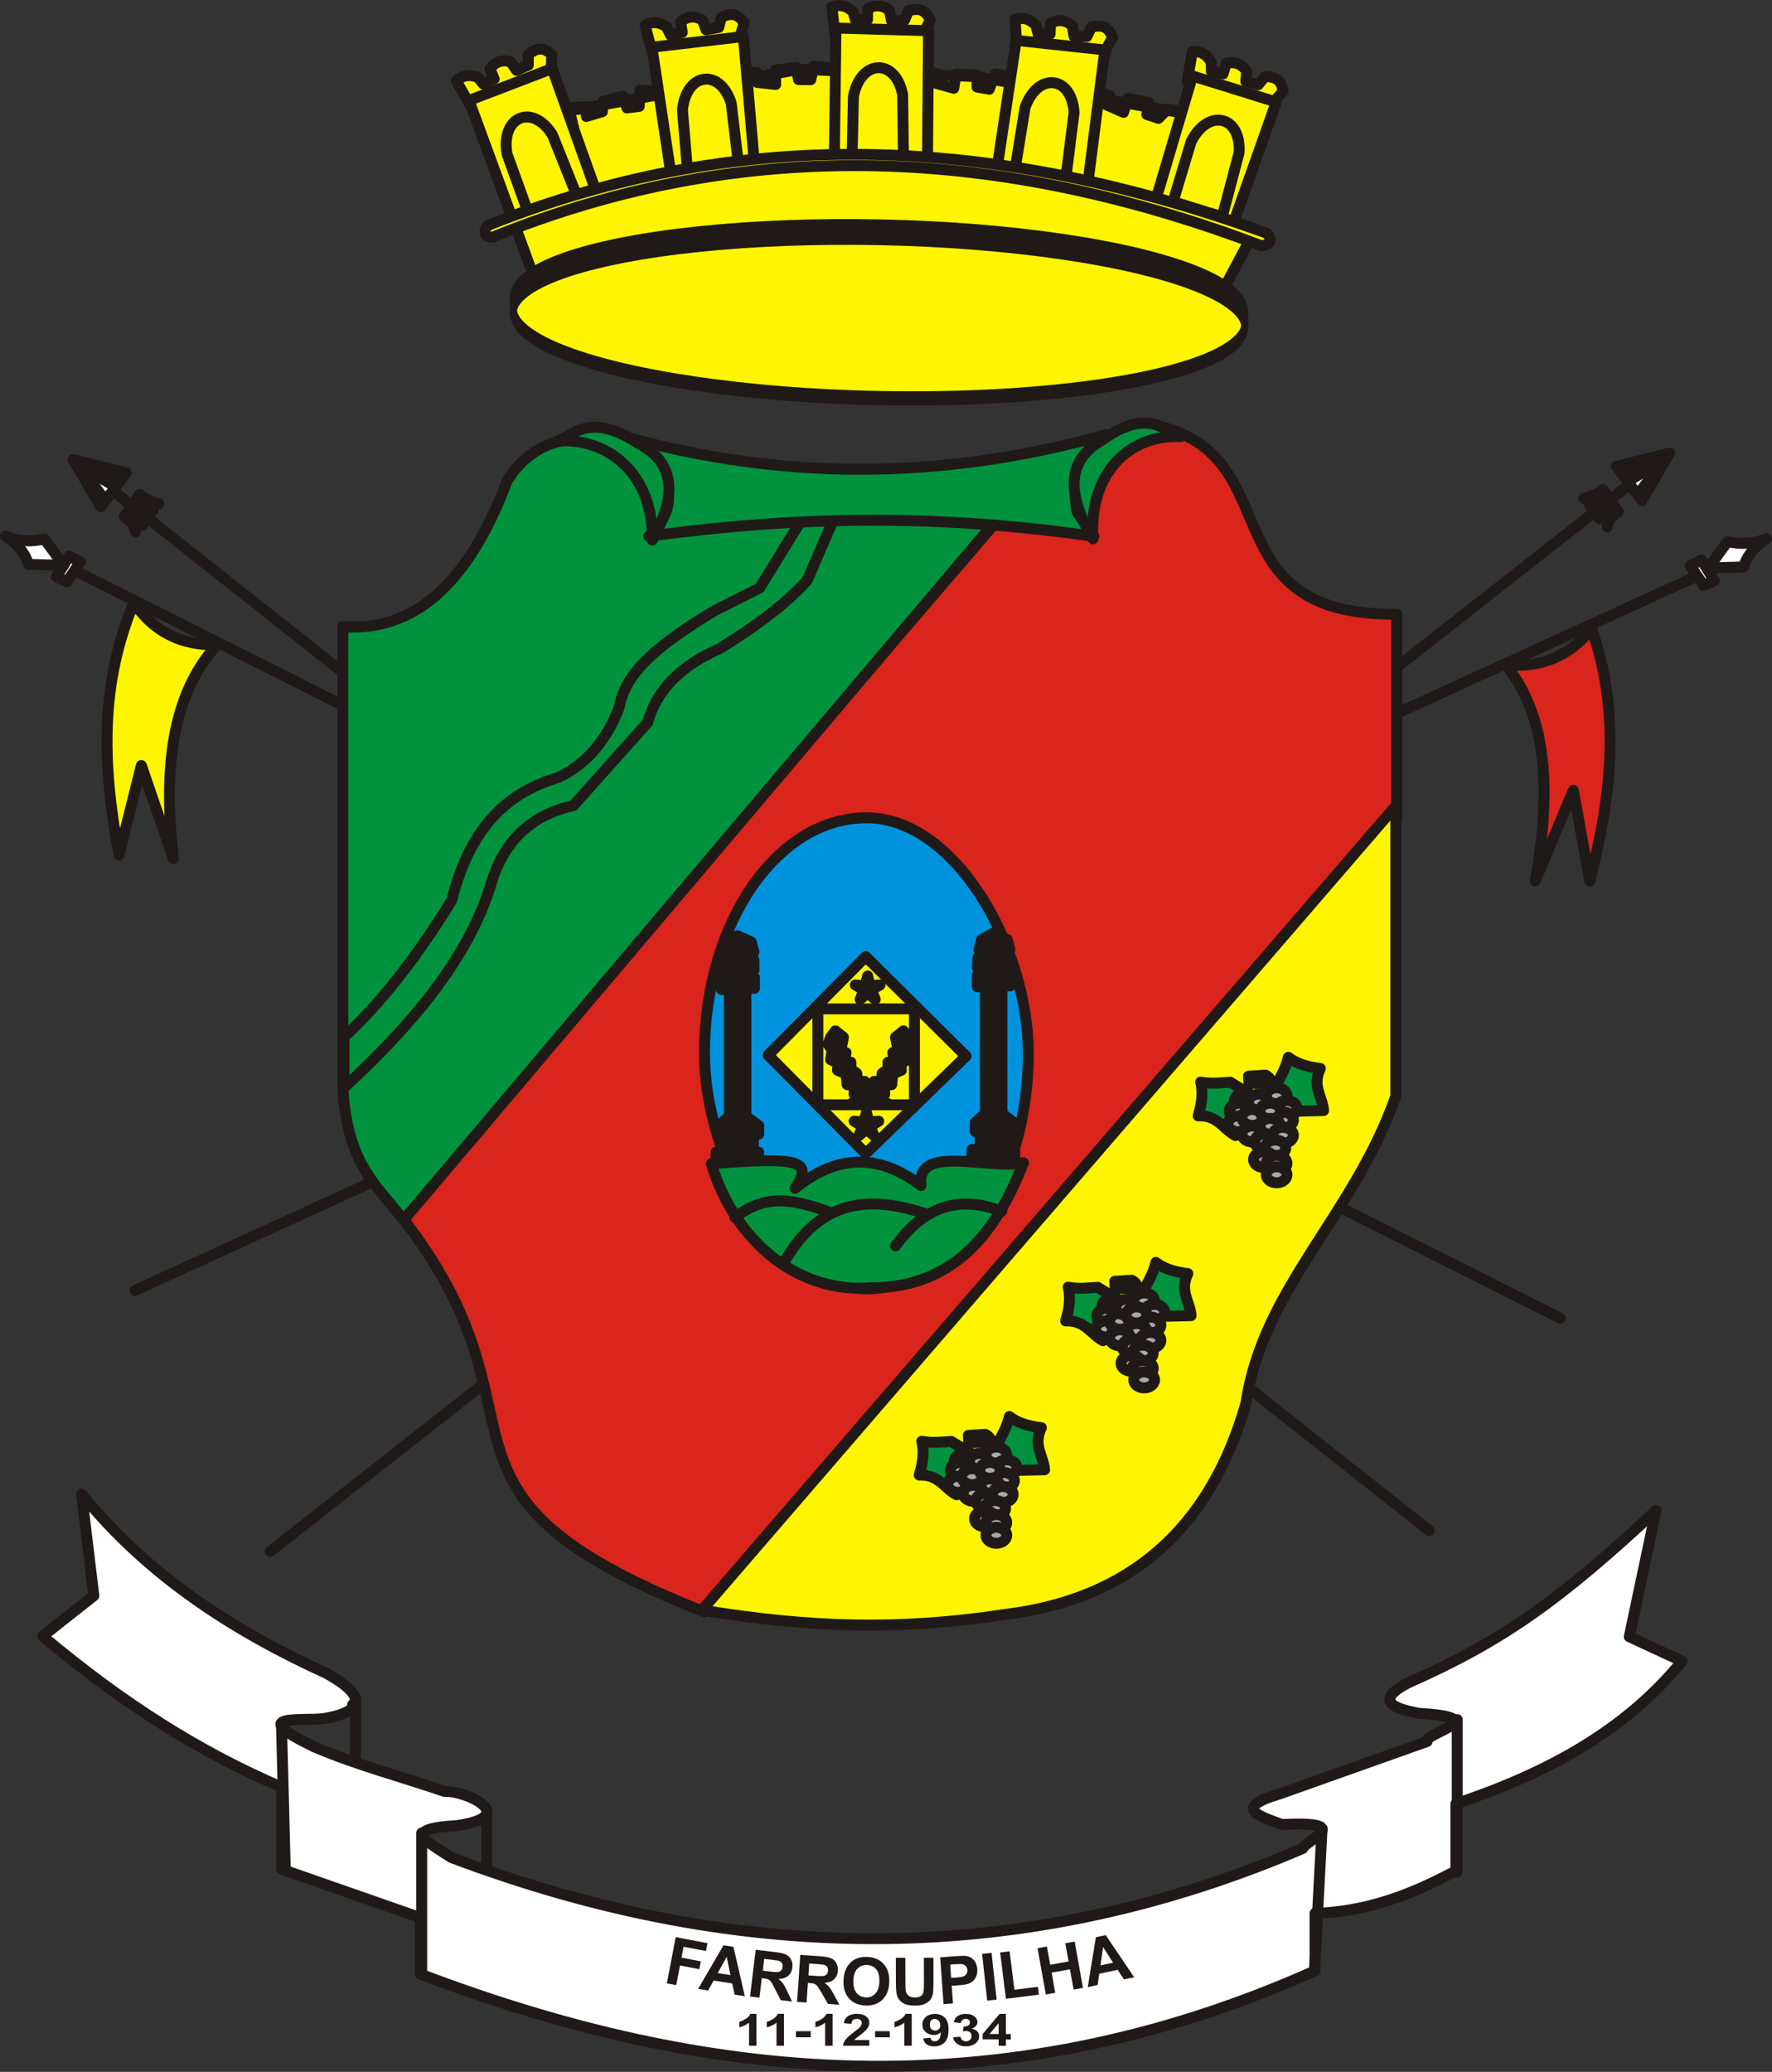
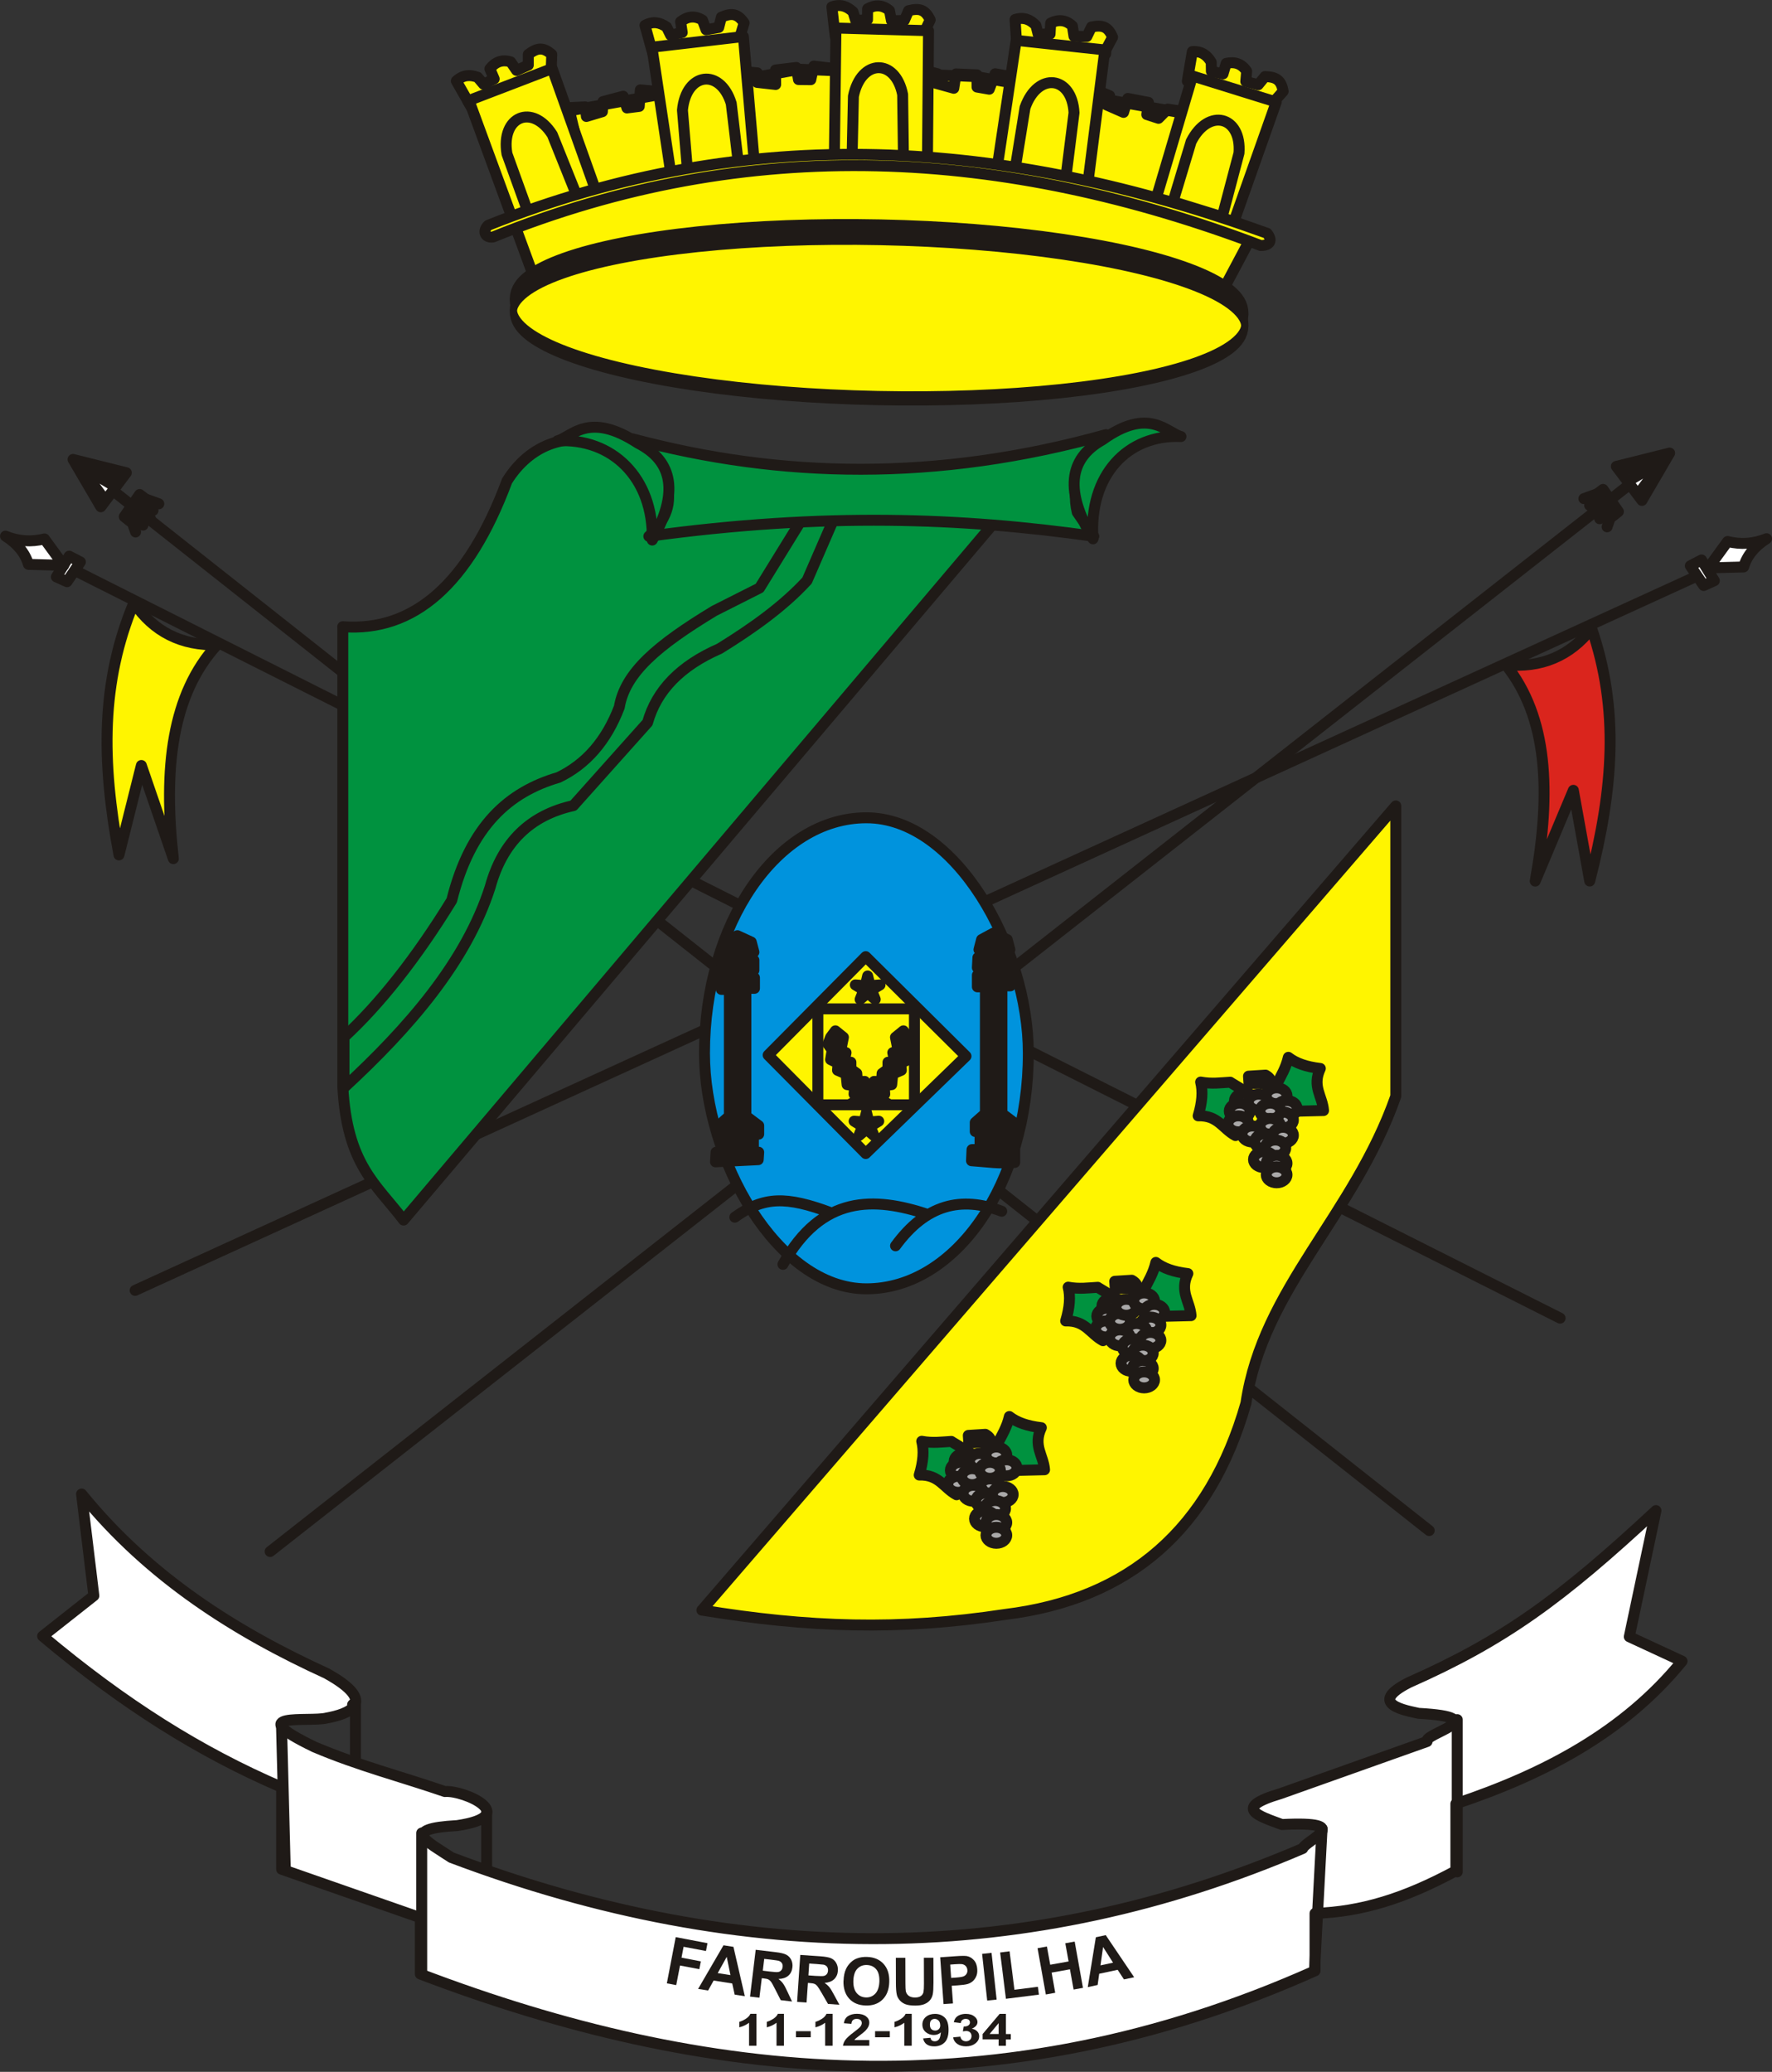
<svg xmlns="http://www.w3.org/2000/svg" xml:space="preserve" width="57.159mm" height="66.825mm" style="shape-rendering:geometricPrecision; text-rendering:geometricPrecision; image-rendering:optimizeQuality; fill-rule:evenodd; clip-rule:evenodd" viewBox="0 0 24.771 28.96">
  <rect x="0" y="0" width="24.771" height="28.96" fill="#333333" stroke="none" />
  <defs>
    <style type="text/css">
   
    .str0 {stroke:#1F1A17;stroke-width:0.153;stroke-linecap:round;stroke-linejoin:round}
    .fil1 {fill:none}
    .fil6 {fill:#00923F}
    .fil3 {fill:#0093DD}
    .fil5 {fill:#1F1A17}
    .fil8 {fill:#AAA9A9}
    .fil2 {fill:#DA251D}
    .fil0 {fill:#FFF500}
    .fil4 {fill:white}
    .fil7 {fill:#1F1A17;fill-rule:nonzero}
   
  </style>
  </defs>
  <g id="Layer_x0020_1">
    <g id="_46224936">
      <polygon id="_47047640" class="fil0 str0" points="7.961,1.549 11.182,0.968 13.65,1.071 16.94,1.652 15.809,3.292 8.406,3.395 " />
      <polyline id="_47046624" class="fil1 str0" points="7.862,1.509 8.182,1.494 8.197,1.628 8.421,1.561 8.429,1.42 8.712,1.345 8.764,1.509 8.936,1.487 8.951,1.256 9.279,1.286 " />
      <polyline id="_47045608" class="fil1 str0" points="10.268,0.988 10.587,1.018 10.584,1.152 10.843,1.181 10.841,0.978 11.132,0.943 11.162,1.112 11.334,1.114 11.376,0.924 11.702,0.962 " />
      <polyline id="_47044816" class="fil1 str0" points="12.796,0.951 13.107,1.031 13.081,1.164 13.333,1.234 13.364,1.033 13.657,1.046 13.658,1.217 13.829,1.247 13.911,1.031 14.214,1.085 " />
      <polyline id="_47043592" class="fil1 str0" points="15.216,1.214 15.512,1.338 15.467,1.466 15.706,1.571 15.766,1.376 16.054,1.431 16.031,1.601 16.195,1.654 16.323,1.525 16.631,1.572 " />
      <path id="_47042472" class="fil0 str0" d="M6.536 1.407l-0.157 -0.275c0.097,-0.089 0.194,-0.089 0.298,-0.052l0.082 0.097 0.149 -0.074 -0.06 -0.141c0.075,-0.097 0.172,-0.134 0.291,-0.097l0.082 0.119 0.164 -0.074 0 -0.149c0.127,-0.097 0.209,-0.104 0.328,0l-0.007 0.193 0.022 0.06 -1.141 0.484 -0.052 -0.089z" />
      <path id="_47041368" class="fil0 str0" d="M9.1 0.659l-0.084 -0.305c0.116,-0.063 0.21,-0.039 0.302,0.023l0.056 0.114 0.163 -0.036 -0.023 -0.152c0.096,-0.075 0.199,-0.088 0.306,-0.022l0.05 0.135 0.177 -0.032 0.037 -0.144c0.147,-0.063 0.228,-0.05 0.318,0.08l-0.055 0.186 0.007 0.063 -1.225 0.189 -0.029 -0.099z" />
      <path id="_47040328" class="fil0 str0" d="M11.664 0.41l-0.035 -0.314c0.124,-0.044 0.213,-0.006 0.295,0.069l0.037 0.121 0.166 -0.01 0.001 -0.153c0.107,-0.06 0.211,-0.056 0.306,0.025l0.028 0.142 0.18 -0.004 0.059 -0.137c0.155,-0.039 0.233,-0.014 0.302,0.129l-0.083 0.175 -0.003 0.063 -1.24 -0.004 -0.013 -0.103z" />
      <path id="_47039208" class="fil0 str0" d="M14.21 0.588l-0.02 -0.316c0.126,-0.038 0.214,0.004 0.291,0.083l0.031 0.123 0.167 -0.002 0.008 -0.153c0.109,-0.055 0.213,-0.046 0.304,0.04l0.022 0.143 0.18 0.005 0.065 -0.134c0.156,-0.032 0.233,-0.003 0.295,0.143l-0.091 0.171 -0.006 0.063 -1.238 -0.062 -0.008 -0.103z" />
      <path id="_47038056" class="fil0 str0" d="M16.614 1.033l0.054 -0.312c0.132,-0.008 0.207,0.053 0.264,0.148l0.002 0.127 0.163 0.037 0.044 -0.147c0.119,-0.028 0.218,0.005 0.286,0.109l-0.012 0.144 0.174 0.046 0.094 -0.115c0.16,0.005 0.228,0.051 0.254,0.207l-0.129 0.145 -0.02 0.06 -1.19 -0.347 0.016 -0.102z" />
      <path id="_47036904" class="fil0 str0" d="M7.496 3.963l-0.94 -2.559 1.163 -0.446 0.624 1.748 1.04 -0.246 -0.27 -1.8 1.279 -0.149 0.154 1.778 1.117 -0.045 0.023 -1.852 1.294 0.037 -0.015 1.83 0.978 0.06 0.262 -1.755 1.24 0.134 -0.239 1.874 0.948 0.231 0.516 -1.741 1.171 0.364 -0.616 1.741 0.293 0.097 -0.431 0.811c-3.112,-1.093 -6.54,-1.116 -9.591,-0.112z" />
      <path id="_47035744" class="fil0 str0" d="M7.385 2.976l0.679 -0.238 -0.343 -0.855c-0.276,-0.439 -0.723,-0.26 -0.634,0.268l0.298 0.826z" />
      <path id="_47034736" class="fil0 str0" d="M9.614 2.415l0.717 -0.054 -0.109 -0.915c-0.152,-0.495 -0.631,-0.439 -0.682,0.094l0.073 0.875z" />
      <path id="_47033728" class="fil0 str0" d="M11.911 2.222l0.719 0.021 -0.012 -0.921c-0.099,-0.508 -0.581,-0.502 -0.688,0.023l-0.019 0.877z" />
      <path id="_47032720" class="fil0 str0" d="M14.19 2.37l0.709 0.12 0.115 -0.914c-0.028,-0.517 -0.507,-0.577 -0.685,-0.072l-0.14 0.866z" />
      <path id="_47031232" class="fil0 str0" d="M16.398 2.819l0.687 0.212 0.235 -0.891c0.04,-0.516 -0.426,-0.639 -0.669,-0.161l-0.253 0.841z" />
      <line id="_47030368" class="fil1 str0" x1="3.776" y1="21.687" x2="22.779" y2="6.773" />
      <line id="_47029504" class="fil1 str0" x1="1.889" y1="18.037" x2="23.8" y2="8.017" />
      <line id="_47028784" class="fil1 str0" x1="0.898" y1="7.9" x2="21.809" y2="18.425" />
      <line id="_47028064" class="fil1 str0" x1="1.439" y1="6.748" x2="19.979" y2="21.394" />
      <ellipse id="_47027120" class="fil0 str0" transform="matrix(0.677 0.014 -0.025 1.302 12.289 4.285)" rx="7.551" ry="0.859" />
      <ellipse id="_47026040" class="fil0 str0" transform="matrix(0.677 0.014 -0.025 1.302 12.289 4.446)" rx="7.551" ry="0.859" />
      <path id="_47024376" class="fil0 str0" d="M6.892 3.313c-0.119,0.015 -0.149,-0.089 -0.067,-0.164 3.654,-1.458 7.227,-1.212 10.888,0.112 0.082,0.104 0.037,0.171 -0.089,0.171 -3.58,-1.361 -7.159,-1.569 -10.732,-0.119z" />
-       <path id="_47023448" class="fil2 str0" d="M5.597 16.987l8.941 -10.404 1.662 -0.627c1.835,0.441 0.689,2.652 3.325,2.629l0 2.861 -9.682 11.084c-4.283,-1.695 -1.969,-2.652 -4.246,-5.542z" />
      <path id="_47022192" class="fil0 str0" d="M9.812 22.507l9.7 -11.242 0 4.058c-0.584,1.665 -1.859,2.687 -2.095,4.292 -0.501,1.756 -1.624,2.74 -3.37,2.952 -1.488,0.227 -2.748,0.182 -4.235,-0.061z" />
      <rect id="_47021248" class="fil3 str0" x="9.848" y="11.431" width="4.527" height="6.584" rx="3.765" ry="3.765" />
      <polygon id="_47019936" class="fil0 str0" points="12.102,13.372 13.504,14.763 12.102,16.124 10.738,14.748 " />
      <rect id="_47018992" class="fil0 str0" x="11.433" y="14.102" width="1.35" height="1.341" />
      <polygon id="_47018200" class="fil4 str0" points="12.129,13.879 12.024,13.969 12.076,13.839 11.957,13.767 12.097,13.778 12.129,13.642 12.162,13.778 12.302,13.767 12.183,13.839 12.235,13.969 " />
      <polygon id="_47016848" class="fil4 str0" points="12.112,15.784 12.006,15.874 12.058,15.745 11.94,15.672 12.079,15.683 12.112,15.547 12.145,15.683 12.284,15.672 12.165,15.745 12.217,15.874 " />
      <polygon id="_47015696" class="fil5 str0" points="11.884,15.436 12.219,15.235 12.219,15.116 12.324,15.116 12.331,15.004 12.413,14.945 12.413,14.848 12.51,14.848 12.48,14.714 12.555,14.685 12.518,14.499 12.629,14.409 12.697,14.499 12.734,14.595 12.674,14.677 12.697,14.811 12.592,14.863 12.6,14.96 12.48,15.012 12.465,15.161 12.361,15.175 12.368,15.294 12.227,15.287 11.981,15.436 " />
      <polygon id="_47014664" class="fil5 str0" points="12.424,15.436 12.088,15.235 12.088,15.116 11.984,15.116 11.977,15.004 11.895,14.945 11.895,14.848 11.798,14.848 11.827,14.714 11.753,14.685 11.79,14.499 11.678,14.409 11.611,14.499 11.574,14.595 11.633,14.677 11.611,14.811 11.716,14.863 11.708,14.96 11.827,15.012 11.842,15.161 11.947,15.175 11.939,15.294 12.081,15.287 12.327,15.436 " />
-       <path id="_47013400" class="fil6 str0" d="M9.944 16.267c1.275,-0.104 1.417,-0.03 1.171,0.342 0.552,-0.446 1.134,-0.513 1.76,-0.037 -0.075,-0.588 0.955,-0.216 1.432,-0.32 -0.507,1.324 -1.26,1.748 -2.133,1.748 -0.97,0.082 -1.887,-0.595 -2.23,-1.733z" />
      <path id="_47012544" class="fil1 str0" d="M10.272 17.014c0.403,-0.29 0.716,-0.298 1.35,-0.06" />
      <path id="_47011536" class="fil1 str0" d="M10.945 17.673c0.544,-0.974 1.275,-0.945 2.021,-0.699" />
      <path id="_47010256" class="fil1 str0" d="M12.519 17.414c0.425,-0.58 0.917,-0.699 1.484,-0.483" />
      <polygon id="_47009072" class="fil5 str0" points="10.599,16.21 10.606,16.106 10.532,16.099 10.532,15.853 10.606,15.853 10.606,15.734 10.427,15.6 10.427,13.815 10.547,13.815 10.547,13.666 10.405,13.666 10.405,13.562 10.539,13.562 10.539,13.421 10.427,13.421 10.427,13.309 10.539,13.309 10.502,13.168 10.308,13.079 10.144,13.168 10.107,13.309 10.204,13.317 10.204,13.421 10.092,13.421 10.084,13.562 10.218,13.562 10.218,13.666 10.084,13.666 10.084,13.83 10.196,13.83 10.196,15.6 10.054,15.727 10.054,15.853 10.121,15.853 10.121,16.106 10.01,16.106 10.002,16.24 " />
      <path id="_47007304" class="fil5 str0" d="M14.185 16.249l0 -0.179 -0.075 -0.007 0 -0.245 0.075 0 0 -0.119 -0.179 -0.134 0 -1.785 0.119 0 0 -0.149 -0.142 0 0 -0.104 0.134 0 0 -0.141 -0.112 0 0 -0.112 0.112 0 -0.037 -0.141 -0.194 -0.089 -0.164 0.089 -0.037 0.141 0.097 0.007 0 0.104 -0.112 0 -0.007 0.141 0.134 0 0 0.104 -0.134 0 0 0.164 0.112 0 0 1.77 -0.142 0.126 0 0.126 0.067 0 0 0.253 -0.112 0 -0.007 0.156c0.224,0.015 0.388,0.045 0.604,0.022z" />
      <path id="_47006272" class="fil0 str0" d="M1.872 8.424c-0.462,1.108 -0.455,2.209 -0.209,3.526l0.313 -1.25 0.447 1.302c-0.142,-1.264 -0.022,-2.298 0.612,-2.99 -0.492,0.015 -0.887,-0.179 -1.163,-0.588z" />
      <path id="_47004744" class="fil2 str0" d="M22.249 8.783c0.388,1.136 0.307,2.234 -0.026,3.532l-0.229 -1.268 -0.533 1.269c0.225,-1.252 0.175,-2.292 -0.411,-3.024 0.49,0.047 0.897,-0.119 1.2,-0.509z" />
      <path id="_47003360" class="fil4 str0" d="M1.14 20.884l0.172 1.421 -0.716 0.565c1.134,0.952 2.2,1.622 3.341,2.112l0 1.146 1.939 0.677 0 0.788c3.968,1.51 8.077,1.934 12.507,-0.045l0 -0.803c0.649,-0.022 1.253,-0.208 1.969,-0.595l0 -0.937c1.245,-0.417 2.357,-1.004 3.162,-1.993l-0.738 -0.342 0.373 -1.763c-1.327,1.235 -2.125,1.815 -3.453,2.403 -0.604,0.305 -0.022,0.394 0.134,0.431 1.089,0.06 0.06,0.283 0.119,0.394l-2.051 0.729c-0.679,0.201 -0.298,0.312 0.022,0.431 1.044,-0.052 0.328,0.223 0.291,0.335 -3.818,1.636 -7.786,1.681 -11.902,0.126 -0.336,-0.223 -0.723,-0.402 0.082,-0.446 0.902,-0.134 0.097,-0.498 -0.172,-0.476 -0.604,-0.208 -1.216,-0.364 -1.827,-0.625 -1.029,-0.498 -0.067,-0.342 0.172,-0.402 0.291,-0.052 0.753,-0.208 0,-0.625 -1.253,-0.573 -2.469,-1.331 -3.423,-2.507z" />
      <line id="_47002496" class="fil1 str0" x1="20.371" y1="24.037" x2="20.371" y2="26.165" />
      <line id="_47001632" class="fil1 str0" x1="18.377" y1="27.527" x2="18.481" y2="25.563" />
      <line id="_47000768" class="fil1 str0" x1="5.895" y1="25.622" x2="5.895" y2="27.556" />
      <line id="_46999904" class="fil1 str0" x1="3.935" y1="24.113" x2="3.988" y2="26.136" />
      <line id="_46999040" class="fil1 str0" x1="4.952" y1="23.806" x2="4.929" y2="23.828" />
      <line id="_46998176" class="fil1 str0" x1="4.969" y1="23.788" x2="4.969" y2="24.621" />
      <line id="_46997424" class="fil1 str0" x1="6.803" y1="25.319" x2="6.803" y2="26.1" />
      <path id="_46993008" class="fil7" d="M10.576 28.595l-0.105 0 0 -0.321c-0.038,0.029 -0.084,0.051 -0.136,0.064l0 -0.077c0.027,-0.007 0.057,-0.021 0.089,-0.041 0.032,-0.02 0.054,-0.044 0.066,-0.071l0.085 0 0 0.446z" />
      <path id="_469930081" class="fil7" d="M10.96 28.595l-0.105 0 0 -0.321c-0.038,0.029 -0.084,0.051 -0.136,0.064l0 -0.077c0.027,-0.007 0.057,-0.021 0.089,-0.041 0.032,-0.02 0.054,-0.044 0.066,-0.071l0.085 0 0 0.446z" />
      <polygon id="_4699300812" class="fil7" points="11.127,28.477 11.127,28.392 11.333,28.392 11.333,28.477 " />
      <path id="_46993008123" class="fil7" d="M11.64 28.595l-0.105 0 0 -0.321c-0.038,0.029 -0.084,0.051 -0.136,0.064l0 -0.077c0.027,-0.007 0.057,-0.021 0.089,-0.041 0.032,-0.02 0.054,-0.044 0.066,-0.071l0.085 0 0 0.446z" />
      <path id="_469930081234" class="fil7" d="M12.152 28.516l0 0.079 -0.368 0c0.004,-0.03 0.016,-0.058 0.036,-0.085 0.02,-0.027 0.059,-0.062 0.118,-0.106 0.047,-0.036 0.076,-0.06 0.087,-0.073 0.014,-0.018 0.022,-0.035 0.022,-0.052 0,-0.019 -0.006,-0.033 -0.019,-0.044 -0.013,-0.01 -0.03,-0.015 -0.052,-0.015 -0.022,0 -0.039,0.005 -0.052,0.016 -0.013,0.011 -0.02,0.029 -0.022,0.053l-0.105 -0.008c0.006,-0.047 0.026,-0.08 0.059,-0.101 0.033,-0.02 0.074,-0.031 0.123,-0.031 0.054,0 0.097,0.012 0.127,0.035 0.031,0.024 0.046,0.053 0.046,0.088 0,0.02 -0.005,0.039 -0.013,0.057 -0.009,0.018 -0.023,0.037 -0.042,0.057 -0.013,0.013 -0.036,0.032 -0.069,0.057 -0.033,0.025 -0.054,0.041 -0.063,0.049 -0.009,0.008 -0.016,0.016 -0.022,0.024l0.208 0z" />
      <polygon id="_4699300812345" class="fil7" points="12.233,28.477 12.233,28.392 12.439,28.392 12.439,28.477 " />
      <path id="_46993008123456" class="fil7" d="M12.746 28.595l-0.105 0 0 -0.321c-0.038,0.029 -0.084,0.051 -0.136,0.064l0 -0.077c0.027,-0.007 0.057,-0.021 0.089,-0.041 0.032,-0.02 0.054,-0.044 0.066,-0.071l0.085 0 0 0.446z" />
      <path id="_469930081234567" class="fil7" d="M12.905 28.493l0.102 -0.009c0.003,0.017 0.009,0.029 0.02,0.037 0.01,0.008 0.024,0.012 0.041,0.012 0.022,0 0.04,-0.008 0.055,-0.024 0.015,-0.016 0.025,-0.05 0.029,-0.101 -0.026,0.025 -0.059,0.037 -0.099,0.037 -0.043,0 -0.08,-0.014 -0.112,-0.04 -0.031,-0.027 -0.047,-0.062 -0.047,-0.105 0,-0.045 0.017,-0.081 0.05,-0.109 0.033,-0.027 0.075,-0.041 0.126,-0.041 0.056,0 0.101,0.017 0.137,0.052 0.036,0.035 0.053,0.092 0.053,0.172 0,0.081 -0.019,0.14 -0.056,0.176 -0.037,0.036 -0.085,0.054 -0.145,0.054 -0.043,0 -0.077,-0.009 -0.104,-0.028 -0.026,-0.018 -0.043,-0.046 -0.051,-0.083zm0.238 -0.186c0,-0.027 -0.008,-0.049 -0.023,-0.064 -0.016,-0.015 -0.034,-0.023 -0.054,-0.023 -0.019,0 -0.036,0.006 -0.048,0.019 -0.013,0.012 -0.019,0.033 -0.019,0.061 0,0.029 0.007,0.05 0.021,0.063 0.014,0.013 0.031,0.02 0.052,0.02 0.02,0 0.037,-0.006 0.051,-0.019 0.014,-0.013 0.021,-0.032 0.021,-0.057z" />
      <path id="_4699300812345678" class="fil7" d="M13.325 28.478l0.101 -0.01c0.003,0.021 0.012,0.037 0.026,0.048 0.014,0.011 0.031,0.017 0.052,0.017 0.022,0 0.04,-0.007 0.055,-0.02 0.015,-0.013 0.022,-0.031 0.022,-0.054 0,-0.021 -0.007,-0.038 -0.021,-0.051 -0.014,-0.013 -0.032,-0.019 -0.052,-0.019 -0.013,0 -0.029,0.002 -0.048,0.006l0.012 -0.069c0.028,0.001 0.05,-0.004 0.065,-0.015 0.015,-0.011 0.022,-0.025 0.022,-0.042 0,-0.015 -0.006,-0.027 -0.016,-0.036 -0.011,-0.009 -0.026,-0.013 -0.044,-0.013 -0.018,0 -0.033,0.005 -0.046,0.015 -0.013,0.01 -0.02,0.025 -0.023,0.044l-0.097 -0.013c0.007,-0.027 0.017,-0.048 0.03,-0.064 0.014,-0.016 0.033,-0.029 0.057,-0.038 0.024,-0.009 0.052,-0.014 0.082,-0.014 0.052,0 0.093,0.013 0.124,0.04 0.026,0.022 0.038,0.046 0.038,0.074 0,0.039 -0.026,0.07 -0.079,0.093 0.031,0.005 0.056,0.018 0.075,0.037 0.019,0.019 0.028,0.042 0.028,0.069 0,0.039 -0.018,0.072 -0.053,0.1 -0.035,0.027 -0.079,0.041 -0.131,0.041 -0.05,0 -0.091,-0.012 -0.123,-0.035 -0.033,-0.023 -0.051,-0.053 -0.057,-0.091z" />
      <path id="_46993008123456789" class="fil7" d="M13.96 28.595l0 -0.089 -0.224 0 0 -0.074 0.238 -0.282 0.088 0 0 0.282 0.068 0 0 0.075 -0.068 0 0 0.089 -0.102 0zm0 -0.164l0 -0.152 -0.126 0.152 0.126 0z" />
      <polygon id="_46987376" class="fil7" points="9.322,27.723 9.446,27.077 9.89,27.162 9.869,27.271 9.556,27.212 9.527,27.364 9.797,27.416 9.776,27.525 9.506,27.474 9.453,27.748 " />
      <path id="_469873761" class="fil7" d="M10.413 27.903l-0.143 -0.022 -0.034 -0.156 -0.26 -0.041 -0.077 0.139 -0.14 -0.022 0.355 -0.61 0.139 0.022 0.159 0.69zm-0.202 -0.295l-0.052 -0.255 -0.126 0.227 0.178 0.028z" />
      <path id="_4698737612" class="fil7" d="M10.485 27.907l0.079 -0.653 0.278 0.033c0.07,0.008 0.12,0.02 0.15,0.036 0.03,0.016 0.053,0.04 0.069,0.072 0.015,0.032 0.021,0.068 0.016,0.106 -0.006,0.049 -0.025,0.088 -0.058,0.116 -0.033,0.028 -0.078,0.043 -0.137,0.045 0.027,0.02 0.048,0.041 0.064,0.063 0.016,0.022 0.037,0.06 0.062,0.115l0.064 0.137 -0.158 -0.019 -0.078 -0.153c-0.028,-0.055 -0.047,-0.09 -0.058,-0.104 -0.011,-0.015 -0.023,-0.025 -0.036,-0.032 -0.013,-0.007 -0.035,-0.012 -0.066,-0.015l-0.027 -0.003 -0.033 0.273 -0.132 -0.016zm0.178 -0.361l0.098 0.012c0.063,0.008 0.103,0.01 0.12,0.006 0.016,-0.003 0.03,-0.011 0.04,-0.023 0.011,-0.012 0.017,-0.028 0.019,-0.047 0.003,-0.022 -0.001,-0.04 -0.011,-0.055 -0.01,-0.015 -0.026,-0.026 -0.047,-0.032 -0.01,-0.003 -0.043,-0.007 -0.096,-0.014l-0.103 -0.012 -0.02 0.166z" />
      <path id="_46987376123" class="fil7" d="M11.143 27.982l0.044 -0.656 0.28 0.019c0.07,0.005 0.121,0.014 0.152,0.028 0.031,0.014 0.055,0.037 0.072,0.068 0.017,0.031 0.024,0.066 0.022,0.105 -0.003,0.049 -0.021,0.089 -0.052,0.119 -0.031,0.03 -0.076,0.047 -0.134,0.052 0.028,0.019 0.05,0.039 0.067,0.06 0.017,0.021 0.04,0.058 0.068,0.112l0.072 0.133 -0.159 -0.011 -0.086 -0.149c-0.031,-0.053 -0.052,-0.087 -0.064,-0.101 -0.012,-0.014 -0.024,-0.024 -0.038,-0.03 -0.014,-0.006 -0.036,-0.01 -0.066,-0.012l-0.027 -0.002 -0.019 0.274 -0.133 -0.009zm0.158 -0.37l0.098 0.007c0.064,0.004 0.104,0.004 0.12,8.66732e-005 0.016,-0.004 0.029,-0.013 0.039,-0.025 0.01,-0.013 0.016,-0.029 0.017,-0.048 0.001,-0.022 -0.003,-0.04 -0.014,-0.055 -0.011,-0.014 -0.027,-0.024 -0.048,-0.029 -0.011,-0.002 -0.043,-0.005 -0.097,-0.009l-0.104 -0.007 -0.011 0.166z" />
      <path id="_469873761234" class="fil7" d="M11.792 27.687c0.002,-0.067 0.014,-0.123 0.036,-0.168 0.016,-0.033 0.037,-0.062 0.064,-0.088 0.027,-0.026 0.056,-0.045 0.087,-0.056 0.042,-0.016 0.089,-0.023 0.143,-0.021 0.097,0.003 0.174,0.036 0.23,0.098 0.056,0.062 0.083,0.146 0.079,0.253 -0.003,0.106 -0.035,0.188 -0.095,0.246 -0.06,0.058 -0.138,0.085 -0.235,0.082 -0.098,-0.003 -0.175,-0.035 -0.231,-0.097 -0.056,-0.062 -0.082,-0.145 -0.079,-0.249zm0.137 -8.66732e-005c-0.002,0.074 0.013,0.131 0.046,0.171 0.033,0.04 0.076,0.06 0.129,0.062 0.053,0.002 0.097,-0.016 0.132,-0.053 0.035,-0.037 0.054,-0.094 0.057,-0.17 0.002,-0.075 -0.012,-0.132 -0.044,-0.17 -0.032,-0.038 -0.075,-0.058 -0.13,-0.06 -0.055,-0.002 -0.1,0.016 -0.134,0.052 -0.035,0.036 -0.053,0.092 -0.056,0.168z" />
      <path id="_4698737612345" class="fil7" d="M12.523 27.366l0.133 -0 0.001 0.356c4.33366e-005,0.057 0.002,0.093 0.005,0.11 0.006,0.027 0.019,0.048 0.041,0.065 0.022,0.016 0.051,0.024 0.088,0.024 0.038,-0 0.066,-0.008 0.085,-0.023 0.019,-0.015 0.031,-0.034 0.034,-0.057 0.004,-0.022 0.006,-0.06 0.006,-0.112l-0.001 -0.364 0.133 -0 0.001 0.345c0,0.079 -0.003,0.135 -0.01,0.167 -0.007,0.033 -0.02,0.06 -0.04,0.083 -0.019,0.023 -0.045,0.04 -0.077,0.054 -0.032,0.013 -0.075,0.02 -0.127,0.02 -0.063,0 -0.111,-0.007 -0.143,-0.021 -0.033,-0.014 -0.058,-0.033 -0.077,-0.056 -0.019,-0.023 -0.032,-0.047 -0.038,-0.073 -0.009,-0.038 -0.013,-0.093 -0.013,-0.167l-0.001 -0.351z" />
      <path id="_46987376123456" class="fil7" d="M13.19 28.015l-0.047 -0.656 0.213 -0.015c0.081,-0.006 0.134,-0.006 0.159,-0.002 0.038,0.007 0.071,0.026 0.099,0.057 0.028,0.031 0.044,0.073 0.047,0.125 0.003,0.04 -0.002,0.075 -0.015,0.103 -0.013,0.029 -0.03,0.051 -0.051,0.069 -0.021,0.017 -0.044,0.029 -0.067,0.036 -0.031,0.009 -0.077,0.015 -0.137,0.019l-0.087 0.006 0.018 0.247 -0.133 0.009zm0.093 -0.554l0.013 0.186 0.073 -0.005c0.052,-0.004 0.087,-0.01 0.104,-0.018 0.017,-0.008 0.03,-0.02 0.039,-0.035 0.009,-0.015 0.013,-0.033 0.011,-0.052 -0.002,-0.024 -0.01,-0.043 -0.025,-0.058 -0.015,-0.014 -0.034,-0.023 -0.055,-0.025 -0.016,-0.002 -0.048,-0.001 -0.096,0.002l-0.064 0.005z" />
      <polygon id="_469873761234567" class="fil7" points="13.8,27.964 13.729,27.311 13.861,27.297 13.932,27.95 " />
      <polygon id="_4698737612345678" class="fil7" points="14.062,27.939 13.981,27.292 14.113,27.275 14.181,27.813 14.509,27.771 14.523,27.881 " />
      <polygon id="_46987376123456789" class="fil7" points="14.62,27.879 14.504,27.232 14.635,27.208 14.681,27.463 14.938,27.417 14.892,27.163 15.023,27.139 15.139,27.786 15.008,27.81 14.957,27.527 14.701,27.573 14.751,27.855 " />
      <path id="_4698737612345678910" class="fil7" d="M15.854 27.638l-0.142 0.03 -0.088 -0.134 -0.258 0.055 -0.022 0.157 -0.138 0.03 0.113 -0.697 0.138 -0.03 0.397 0.588zm-0.294 -0.203l-0.14 -0.22 -0.036 0.257 0.176 -0.038z" />
      <path id="_46986344" class="fil6 str0" d="M17.846 15.158c0.06,-0.119 0.127,-0.223 0.164,-0.379 0.104,0.082 0.254,0.134 0.447,0.156 -0.119,0.253 0.03,0.387 0.045,0.588l-0.604 0.015 -0.052 -0.379z" />
      <path id="_46985312" class="fil6 str0" d="M17.198 15.127c-0.133,0.007 -0.256,0.027 -0.414,-0.002 0.033,0.128 0.022,0.285 -0.035,0.472 0.28,-0.008 0.344,0.182 0.522,0.276l0.255 -0.546 -0.328 -0.199z" />
      <path id="_46984304" class="fil8 str0" d="M17.736 15.259c0,-0.156 -0.179,-0.112 -0.276,-0.112l-0.007 -0.104 0.239 -0.015c0.134,0.074 0.052,0.164 0.045,0.231z" />
      <ellipse id="_46983360" class="fil8 str0" cx="17.401" cy="15.389" rx="0.145" ry="0.112" />
      <ellipse id="_46982416" class="fil8 str0" cx="17.329" cy="15.531" rx="0.145" ry="0.112" />
      <ellipse id="_46981472" class="fil8 str0" cx="17.311" cy="15.709" rx="0.145" ry="0.112" />
-       <ellipse id="_46980528" class="fil8 str0" cx="17.507" cy="15.62" rx="0.145" ry="0.112" />
      <ellipse id="_46979584" class="fil8 str0" cx="17.596" cy="15.406" rx="0.145" ry="0.112" />
      <ellipse id="_46978640" class="fil8 str0" cx="17.846" cy="15.317" rx="0.145" ry="0.112" />
      <ellipse id="_46977696" class="fil8 str0" cx="17.988" cy="15.495" rx="0.145" ry="0.112" />
      <ellipse id="_46976720" class="fil8 str0" cx="17.935" cy="15.656" rx="0.145" ry="0.112" />
      <ellipse id="_46975776" class="fil8 str0" cx="17.757" cy="15.531" rx="0.145" ry="0.112" />
      <ellipse id="_46974696" class="fil8 str0" cx="17.757" cy="15.745" rx="0.145" ry="0.112" />
      <ellipse id="_46973752" class="fil8 str0" cx="17.507" cy="15.851" rx="0.145" ry="0.112" />
      <ellipse id="_46972808" class="fil8 str0" cx="17.685" cy="15.958" rx="0.145" ry="0.112" />
      <ellipse id="_46971864" class="fil8 str0" cx="17.935" cy="15.869" rx="0.145" ry="0.112" />
      <ellipse id="_46970920" class="fil8 str0" cx="17.828" cy="16.047" rx="0.145" ry="0.112" />
      <ellipse id="_46969976" class="fil8 str0" cx="17.668" cy="16.208" rx="0.145" ry="0.112" />
      <ellipse id="_46969032" class="fil8 str0" cx="17.846" cy="16.261" rx="0.145" ry="0.112" />
      <ellipse id="_46967952" class="fil8 str0" cx="17.846" cy="16.421" rx="0.145" ry="0.112" />
      <path id="_46966920" class="fil6 str0" d="M15.994 18.025c0.06,-0.119 0.127,-0.223 0.164,-0.379 0.104,0.082 0.254,0.134 0.447,0.156 -0.119,0.253 0.03,0.387 0.045,0.588l-0.604 0.015 -0.052 -0.379z" />
      <path id="_46965888" class="fil6 str0" d="M15.346 17.994c-0.133,0.007 -0.256,0.027 -0.414,-0.002 0.033,0.128 0.022,0.285 -0.035,0.472 0.28,-0.008 0.344,0.182 0.522,0.276l0.255 -0.546 -0.328 -0.199z" />
      <path id="_46964880" class="fil8 str0" d="M15.866 18.126c0,-0.156 -0.179,-0.112 -0.276,-0.112l-0.007 -0.104 0.239 -0.015c0.134,0.074 0.052,0.164 0.045,0.231z" />
      <ellipse id="_46963936" class="fil8 str0" cx="15.549" cy="18.255" rx="0.145" ry="0.112" />
      <ellipse id="_46962992" class="fil8 str0" cx="15.477" cy="18.398" rx="0.145" ry="0.112" />
      <ellipse id="_46962048" class="fil8 str0" cx="15.46" cy="18.576" rx="0.145" ry="0.112" />
      <ellipse id="_46961104" class="fil8 str0" cx="15.656" cy="18.469" rx="0.145" ry="0.112" />
      <ellipse id="_46960128" class="fil8 str0" cx="15.745" cy="18.273" rx="0.145" ry="0.112" />
      <ellipse id="_46959184" class="fil8 str0" cx="15.994" cy="18.184" rx="0.145" ry="0.112" />
      <ellipse id="_46958240" class="fil8 str0" cx="16.136" cy="18.344" rx="0.145" ry="0.112" />
      <ellipse id="_46957296" class="fil8 str0" cx="16.083" cy="18.522" rx="0.145" ry="0.112" />
-       <ellipse id="_46956320" class="fil8 str0" cx="15.887" cy="18.38" rx="0.145" ry="0.112" />
      <ellipse id="_46955240" class="fil8 str0" cx="15.887" cy="18.611" rx="0.145" ry="0.112" />
      <ellipse id="_46954296" class="fil8 str0" cx="15.656" cy="18.7" rx="0.145" ry="0.112" />
      <ellipse id="_46953352" class="fil8 str0" cx="15.834" cy="18.825" rx="0.145" ry="0.112" />
      <ellipse id="_46661592" class="fil8 str0" cx="16.083" cy="18.736" rx="0.145" ry="0.112" />
      <ellipse id="_46660648" class="fil8 str0" cx="15.976" cy="18.914" rx="0.145" ry="0.112" />
      <ellipse id="_46659704" class="fil8 str0" cx="15.816" cy="19.056" rx="0.145" ry="0.112" />
      <ellipse id="_46658760" class="fil8 str0" cx="15.976" cy="19.128" rx="0.145" ry="0.112" />
      <ellipse id="_46657680" class="fil8 str0" cx="15.994" cy="19.288" rx="0.145" ry="0.112" />
      <path id="_46656888" class="fil6 str0" d="M13.946 20.179c0.06,-0.119 0.127,-0.223 0.164,-0.379 0.104,0.082 0.254,0.134 0.447,0.156 -0.119,0.253 0.03,0.387 0.045,0.588l-0.604 0.015 -0.052 -0.379z" />
      <path id="_46655864" class="fil6 str0" d="M13.299 20.148c-0.133,0.007 -0.256,0.027 -0.414,-0.002 0.033,0.128 0.022,0.285 -0.035,0.472 0.28,-0.008 0.344,0.182 0.522,0.276l0.255 -0.546 -0.328 -0.199z" />
      <path id="_46654856" class="fil8 str0" d="M13.819 20.28c0,-0.156 -0.179,-0.112 -0.276,-0.112l-0.007 -0.104 0.239 -0.015c0.134,0.074 0.052,0.164 0.045,0.231z" />
      <ellipse id="_46653912" class="fil8 str0" cx="13.483" cy="20.427" rx="0.145" ry="0.112" />
      <ellipse id="_46652936" class="fil8 str0" cx="13.43" cy="20.552" rx="0.145" ry="0.112" />
      <ellipse id="_46651992" class="fil8 str0" cx="13.394" cy="20.748" rx="0.145" ry="0.112" />
      <ellipse id="_46651048" class="fil8 str0" cx="13.59" cy="20.641" rx="0.145" ry="0.112" />
      <ellipse id="_46650104" class="fil8 str0" cx="13.697" cy="20.427" rx="0.145" ry="0.112" />
      <ellipse id="_46649128" class="fil8 str0" cx="13.928" cy="20.338" rx="0.145" ry="0.112" />
      <ellipse id="_46648184" class="fil8 str0" cx="14.071" cy="20.517" rx="0.145" ry="0.112" />
-       <ellipse id="_46647240" class="fil8 str0" cx="14.035" cy="20.695" rx="0.145" ry="0.112" />
      <ellipse id="_46646296" class="fil8 str0" cx="13.839" cy="20.552" rx="0.145" ry="0.112" />
      <ellipse id="_46645216" class="fil8 str0" cx="13.839" cy="20.784" rx="0.145" ry="0.112" />
      <ellipse id="_46644272" class="fil8 str0" cx="13.608" cy="20.873" rx="0.145" ry="0.112" />
      <ellipse id="_46643328" class="fil8 str0" cx="13.786" cy="20.979" rx="0.145" ry="0.112" />
      <ellipse id="_46642384" class="fil8 str0" cx="14.018" cy="20.89" rx="0.145" ry="0.112" />
      <ellipse id="_46641440" class="fil8 str0" cx="13.911" cy="21.086" rx="0.145" ry="0.112" />
      <ellipse id="_46640496" class="fil8 str0" cx="13.768" cy="21.229" rx="0.145" ry="0.112" />
      <ellipse id="_46639552" class="fil8 str0" cx="13.928" cy="21.282" rx="0.145" ry="0.112" />
      <ellipse id="_46638624" class="fil8 str0" cx="13.928" cy="21.46" rx="0.145" ry="0.112" />
      <polygon id="_46637832" class="fil4 str0" points="1.021,6.422 1.409,7.084 1.766,6.608 " />
      <polygon id="_46636880" class="fil4 str0" points="23.34,6.333 22.953,6.995 22.595,6.519 " />
      <polygon id="_46635904" class="fil4 str0" points="1.737,7.222 1.952,6.912 2.037,6.977 1.815,7.285 " />
      <polygon id="_46634928" class="fil4 str0" points="22.624,7.151 22.409,6.841 22.324,6.905 22.546,7.214 " />
      <polygon id="_46634136" class="fil4 str0" points="0.788,8.064 0.967,7.774 1.124,7.855 0.937,8.131 " />
      <polygon id="_46633344" class="fil4 str0" points="23.965,8.117 23.786,7.827 23.629,7.909 23.816,8.184 " />
      <path id="_46632520" class="fil4 str0" d="M0.077 7.494c0.179,0.073 0.358,0.085 0.544,0.039l0.269 0.369 -0.492 -0.013c-0.045,-0.152 -0.149,-0.286 -0.321,-0.395z" />
      <path id="_46631728" class="fil4 str0" d="M24.694 7.53c-0.179,0.072 -0.358,0.085 -0.544,0.039l-0.268 0.369 0.492 -0.013c0.045,-0.152 0.149,-0.286 0.321,-0.395z" />
      <polyline id="_46630736" class="fil1 str0" points="1.422,6.929 1.101,6.497 1.549,6.765 " />
      <polyline id="_46629656" class="fil1 str0" points="22.939,6.858 23.26,6.426 22.813,6.694 " />
      <line id="_46620608" class="fil1 str0" x1="1.129" y1="6.499" x2="1.629" y2="6.655" />
      <line id="_46619640" class="fil1 str0" x1="23.232" y1="6.41" x2="22.732" y2="6.566" />
      <line id="_46618920" class="fil1 str0" x1="1.836" y1="7.265" x2="1.895" y2="7.436" />
      <line id="_46617832" class="fil1 str0" x1="22.525" y1="7.193" x2="22.466" y2="7.364" />
      <line id="_46617112" class="fil1 str0" x1="1.871" y1="7.211" x2="1.999" y2="7.34" />
      <line id="_46616024" class="fil1 str0" x1="22.49" y1="7.122" x2="22.362" y2="7.251" />
      <line id="_46615304" class="fil1 str0" x1="1.96" y1="7.14" x2="2.104" y2="7.251" />
      <line id="_46614216" class="fil1 str0" x1="22.401" y1="7.069" x2="22.257" y2="7.18" />
      <line id="_46613496" class="fil1 str0" x1="1.978" y1="7.051" x2="2.139" y2="7.135" />
      <line id="_46612408" class="fil1 str0" x1="22.383" y1="6.98" x2="22.222" y2="7.064" />
      <line id="_46611688" class="fil1 str0" x1="2.049" y1="6.98" x2="2.22" y2="7.042" />
      <line id="_46610744" class="fil1 str0" x1="22.312" y1="6.908" x2="22.141" y2="6.97" />
      <path id="_46609560" class="fil6 str0" d="M4.791 8.76c0.992,0.074 1.76,-0.595 2.297,-2.038 0.641,-1.026 2.036,-0.617 2.088,0.707l5.027 -0.484 -8.561 10.109c-0.395,-0.513 -0.791,-0.781 -0.85,-1.867l0 -6.427z" />
      <path id="_46608184" class="fil6 str0" d="M4.809 15.204l0 -0.707c0.5,-0.461 1.007,-1.101 1.506,-1.912 0.261,-1.049 0.805,-1.517 1.492,-1.718 0.388,-0.186 0.671,-0.513 0.85,-0.982 0.082,-0.483 0.529,-0.863 1.327,-1.346l0.634 -0.32 0.798 -1.294 0.373 0.022 -0.507 1.168c-0.328,0.357 -0.753,0.662 -1.223,0.952 -0.544,0.238 -0.88,0.58 -1.007,1.034l-1.037 1.16c-0.604,0.134 -0.992,0.513 -1.163,1.138 -0.336,1.049 -1.141,1.971 -2.043,2.804z" />
      <path id="_46607392" class="fil6 str0" d="M9.07 7.496c2.454,-0.335 4.378,-0.26 6.22,0l-0.231 -0.335c-0.089,-0.365 0.045,-0.722 0.403,-1.086 -2.372,0.662 -4.557,0.61 -6.615,0.06 0.321,0.342 0.813,0.796 0.224,1.361z" />
      <path id="_46606376" class="fil6 str0" d="M15.279 7.532c-0.061,-0.891 0.484,-1.463 1.23,-1.43 -0.2,-0.053 -0.446,-0.422 -1.099,0.047 -0.477,0.267 -0.523,0.726 -0.131,1.383z" />
      <path id="_46605360" class="fil6 str0" d="M9.118 7.549c0.02,-0.875 -0.566,-1.429 -1.326,-1.387 0.202,-0.054 0.435,-0.419 1.125,0.032 0.5,0.256 0.569,0.705 0.201,1.355z" />
    </g>
  </g>
</svg>